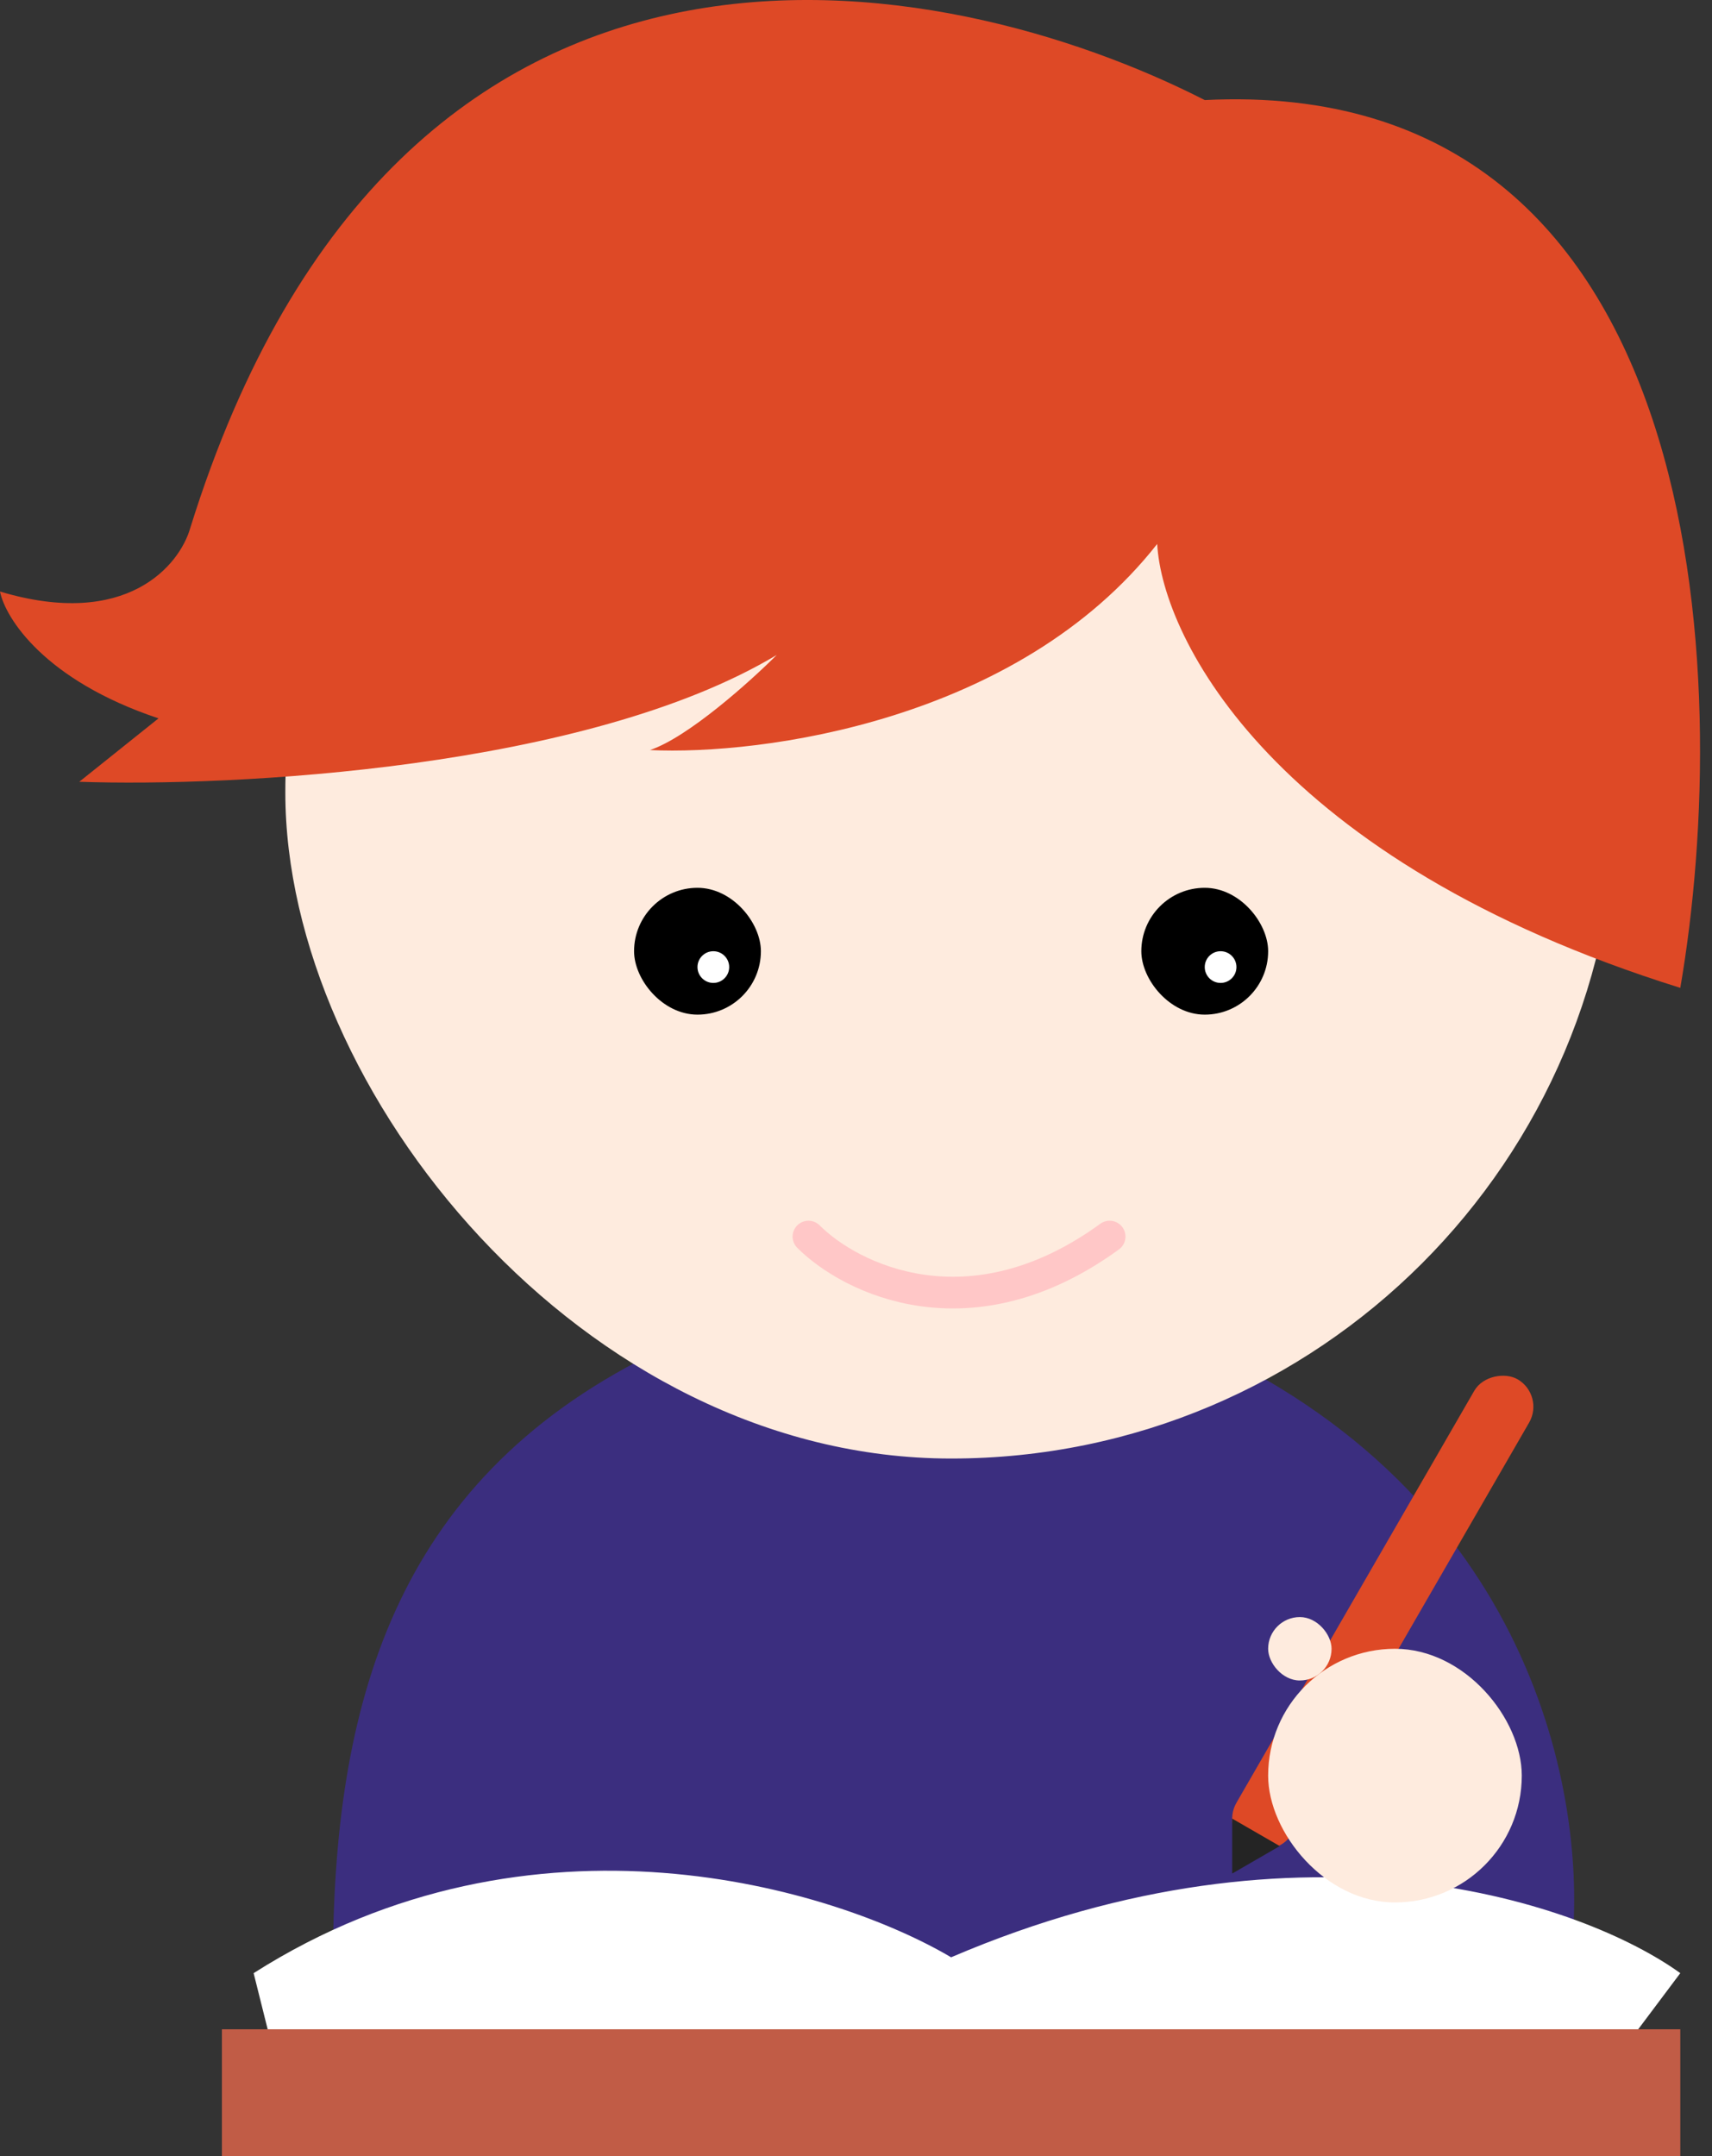
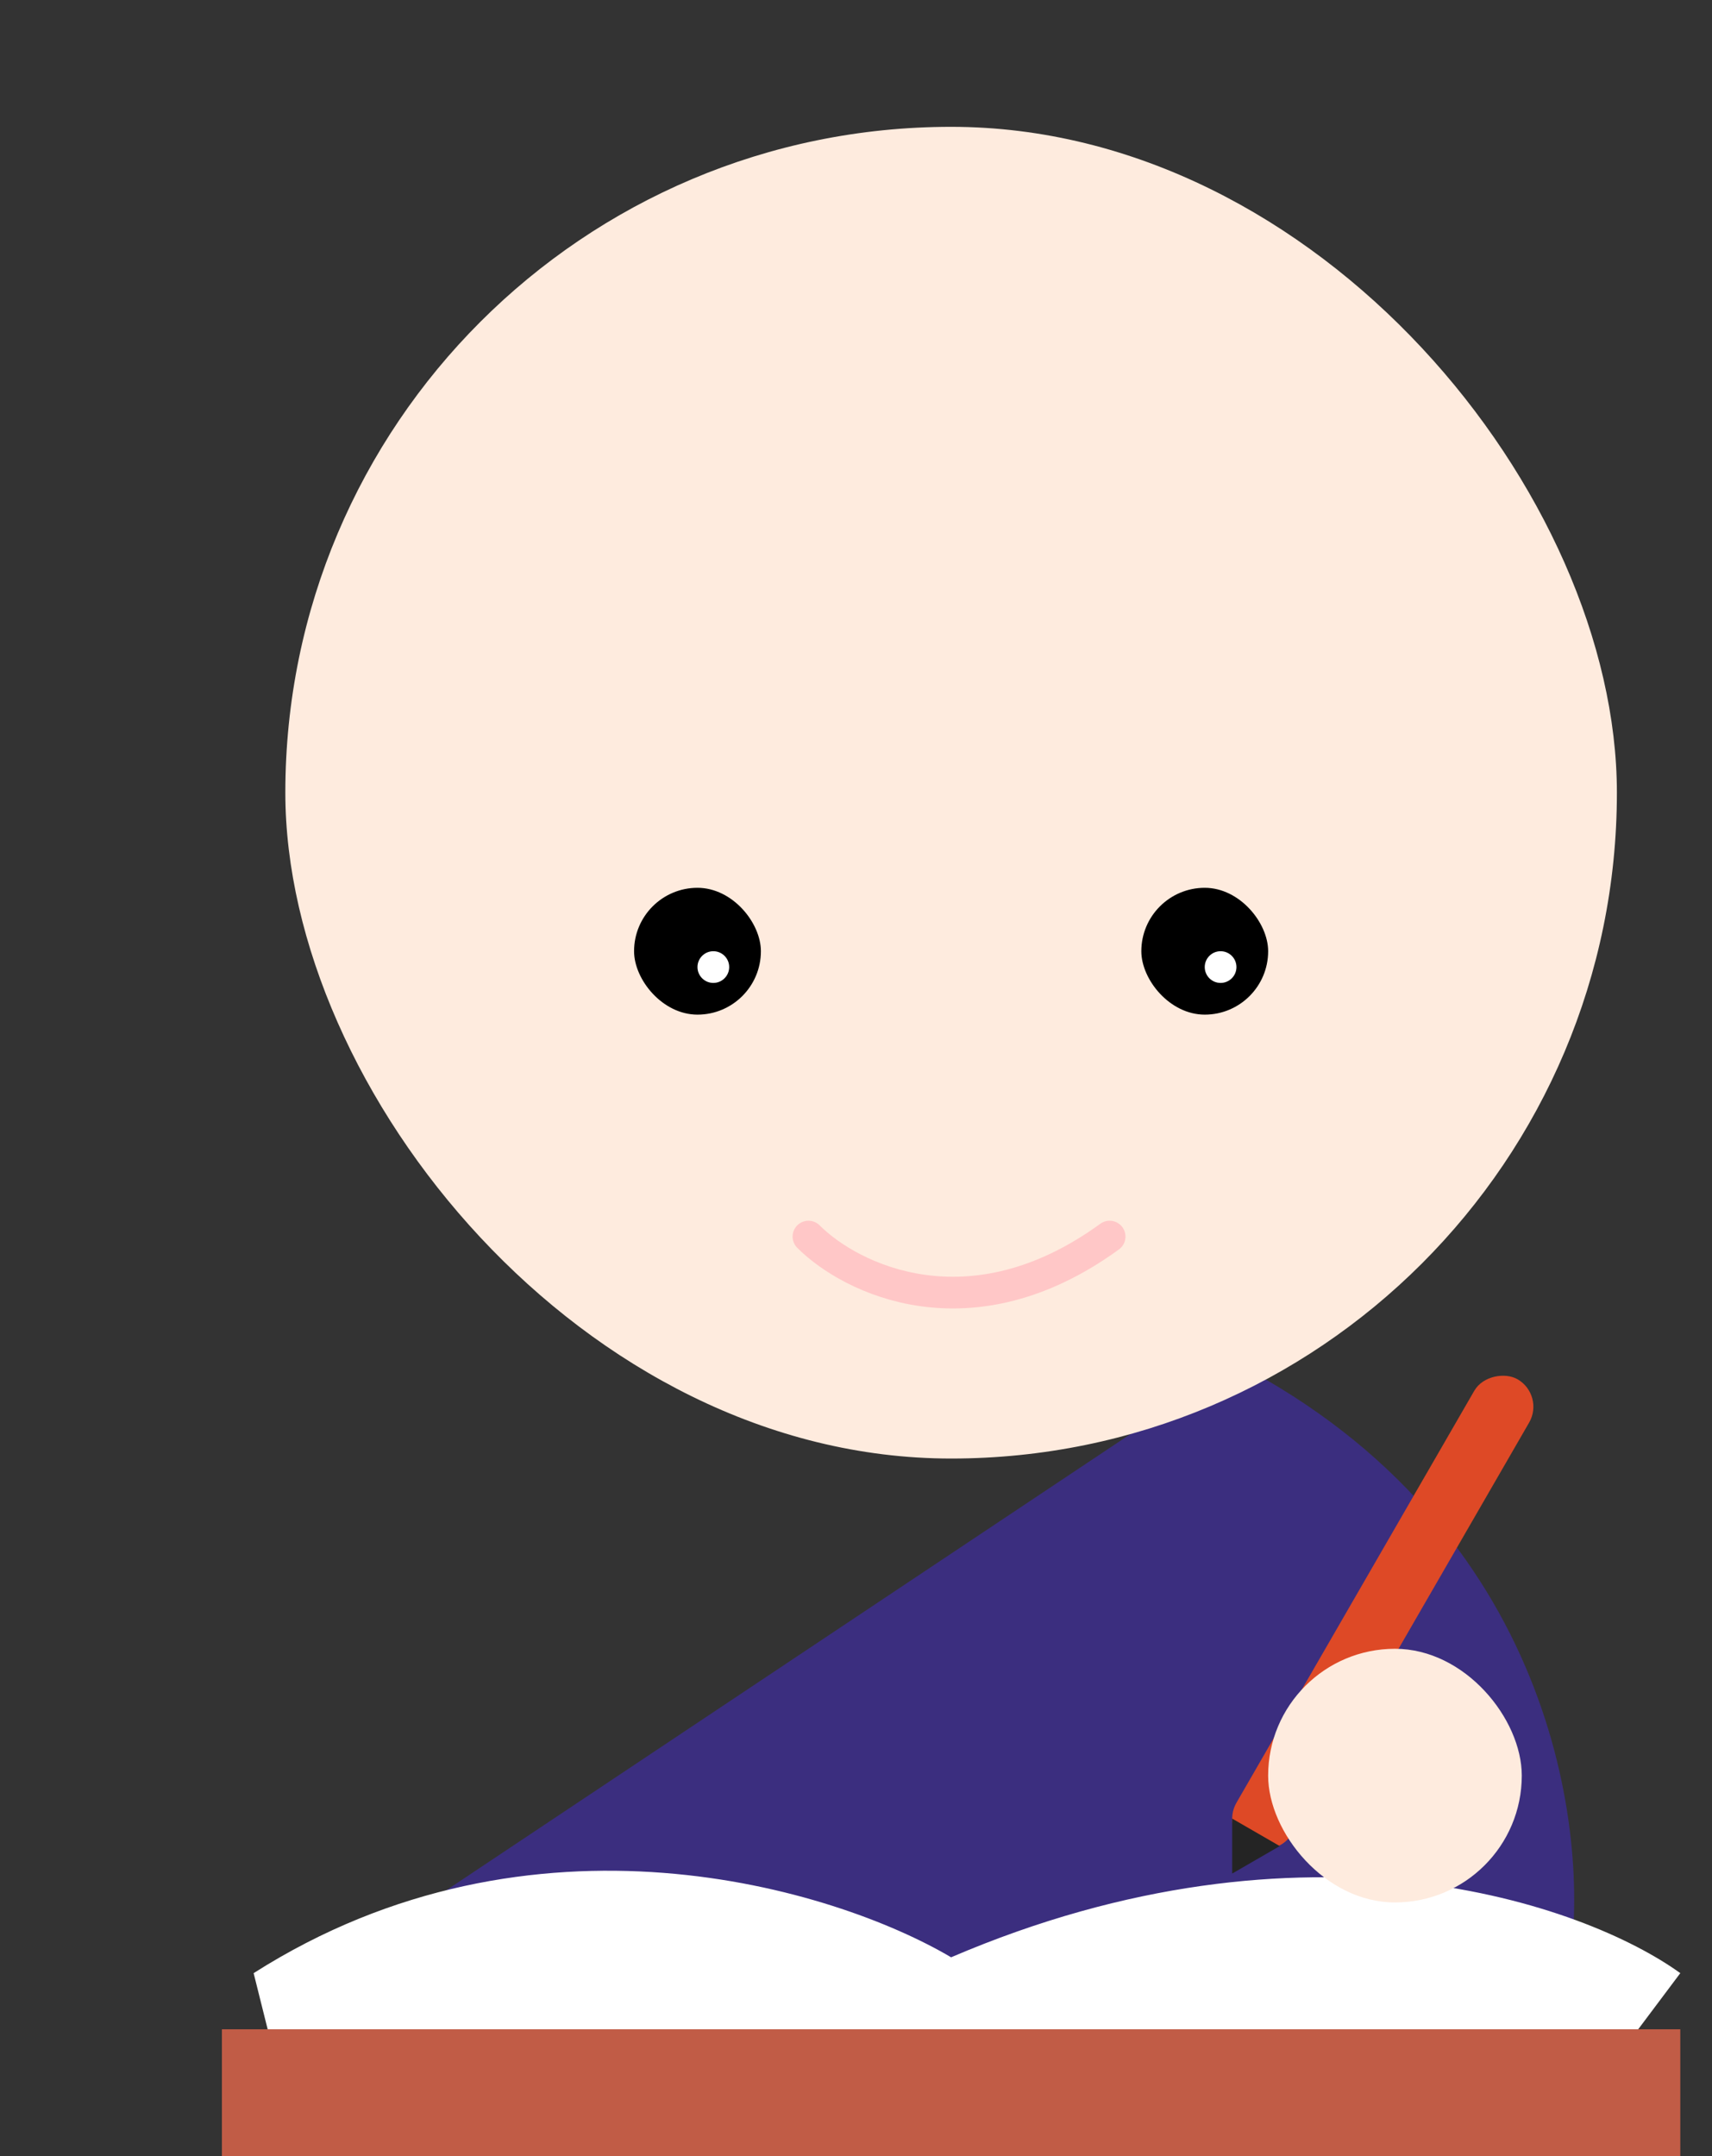
<svg xmlns="http://www.w3.org/2000/svg" width="54" height="68" viewBox="0 0 54 68" fill="none">
  <rect x="0" y="0" width="54" height="68" fill="#333333" stroke="none" />
-   <path d="M49.5 62H10.5C10.5 53.812 12.411 46.781 20.5 42.737L39 43C49 48.2 50.167 57.833 49.5 62Z" fill="#3B2E7F" />
+   <path d="M49.5 62H10.5L39 43C49 48.2 50.167 57.833 49.5 62Z" fill="#3B2E7F" />
  <rect x="9" y="4" width="42" height="42" rx="21" fill="#FEEBDE" />
  <path d="M8 62.23C16.8 56.63 26.333 59.563 30 61.73C41.2 56.93 50 60.063 53 62.23L51.5 64.23H8.5L8 62.23Z" fill="white" />
-   <path d="M53 31.156C40.2 27.156 36.667 20.156 36.5 17.156C32.1 22.756 24 23.823 20.5 23.656C21.7 23.256 23.667 21.49 24.5 20.656C18.5 24.256 7.333 24.823 2.5 24.656L5 22.656C1.4 21.456 0.167 19.49 0 18.656C4 19.856 5.667 17.823 6 16.656C12.6 -4.544 29.833 -1.01 38 3.156C54 2.356 54.667 21.49 53 31.156Z" fill="#DE4926" />
  <rect x="20" y="28" width="4" height="4" rx="2" fill="black" />
  <rect x="36" y="28" width="4" height="4" rx="2" fill="black" />
  <circle cx="22.5" cy="30.5" r="0.5" fill="white" />
  <circle cx="38.5" cy="30.5" r="0.5" fill="white" />
  <path d="M25.5 39C26.833 40.333 30.6 42.2 35 39" stroke="#FFC7C7" stroke-linecap="round" stroke-linejoin="round" />
  <rect x="7" y="64" width="46" height="4" fill="#C15C46" />
  <rect x="38.5" y="57.722" width="17" height="2" rx="1" transform="rotate(-60 38.5 57.722)" fill="#DE4926" />
  <path d="M38.866 59.089L38.866 57.356L40.366 58.222L38.866 59.089Z" fill="#242424" />
  <rect x="40" y="52" width="8" height="8" rx="4" fill="#FEEBDE" />
-   <rect x="40" y="51" width="2" height="2" rx="1" fill="#FEEBDE" />
</svg>